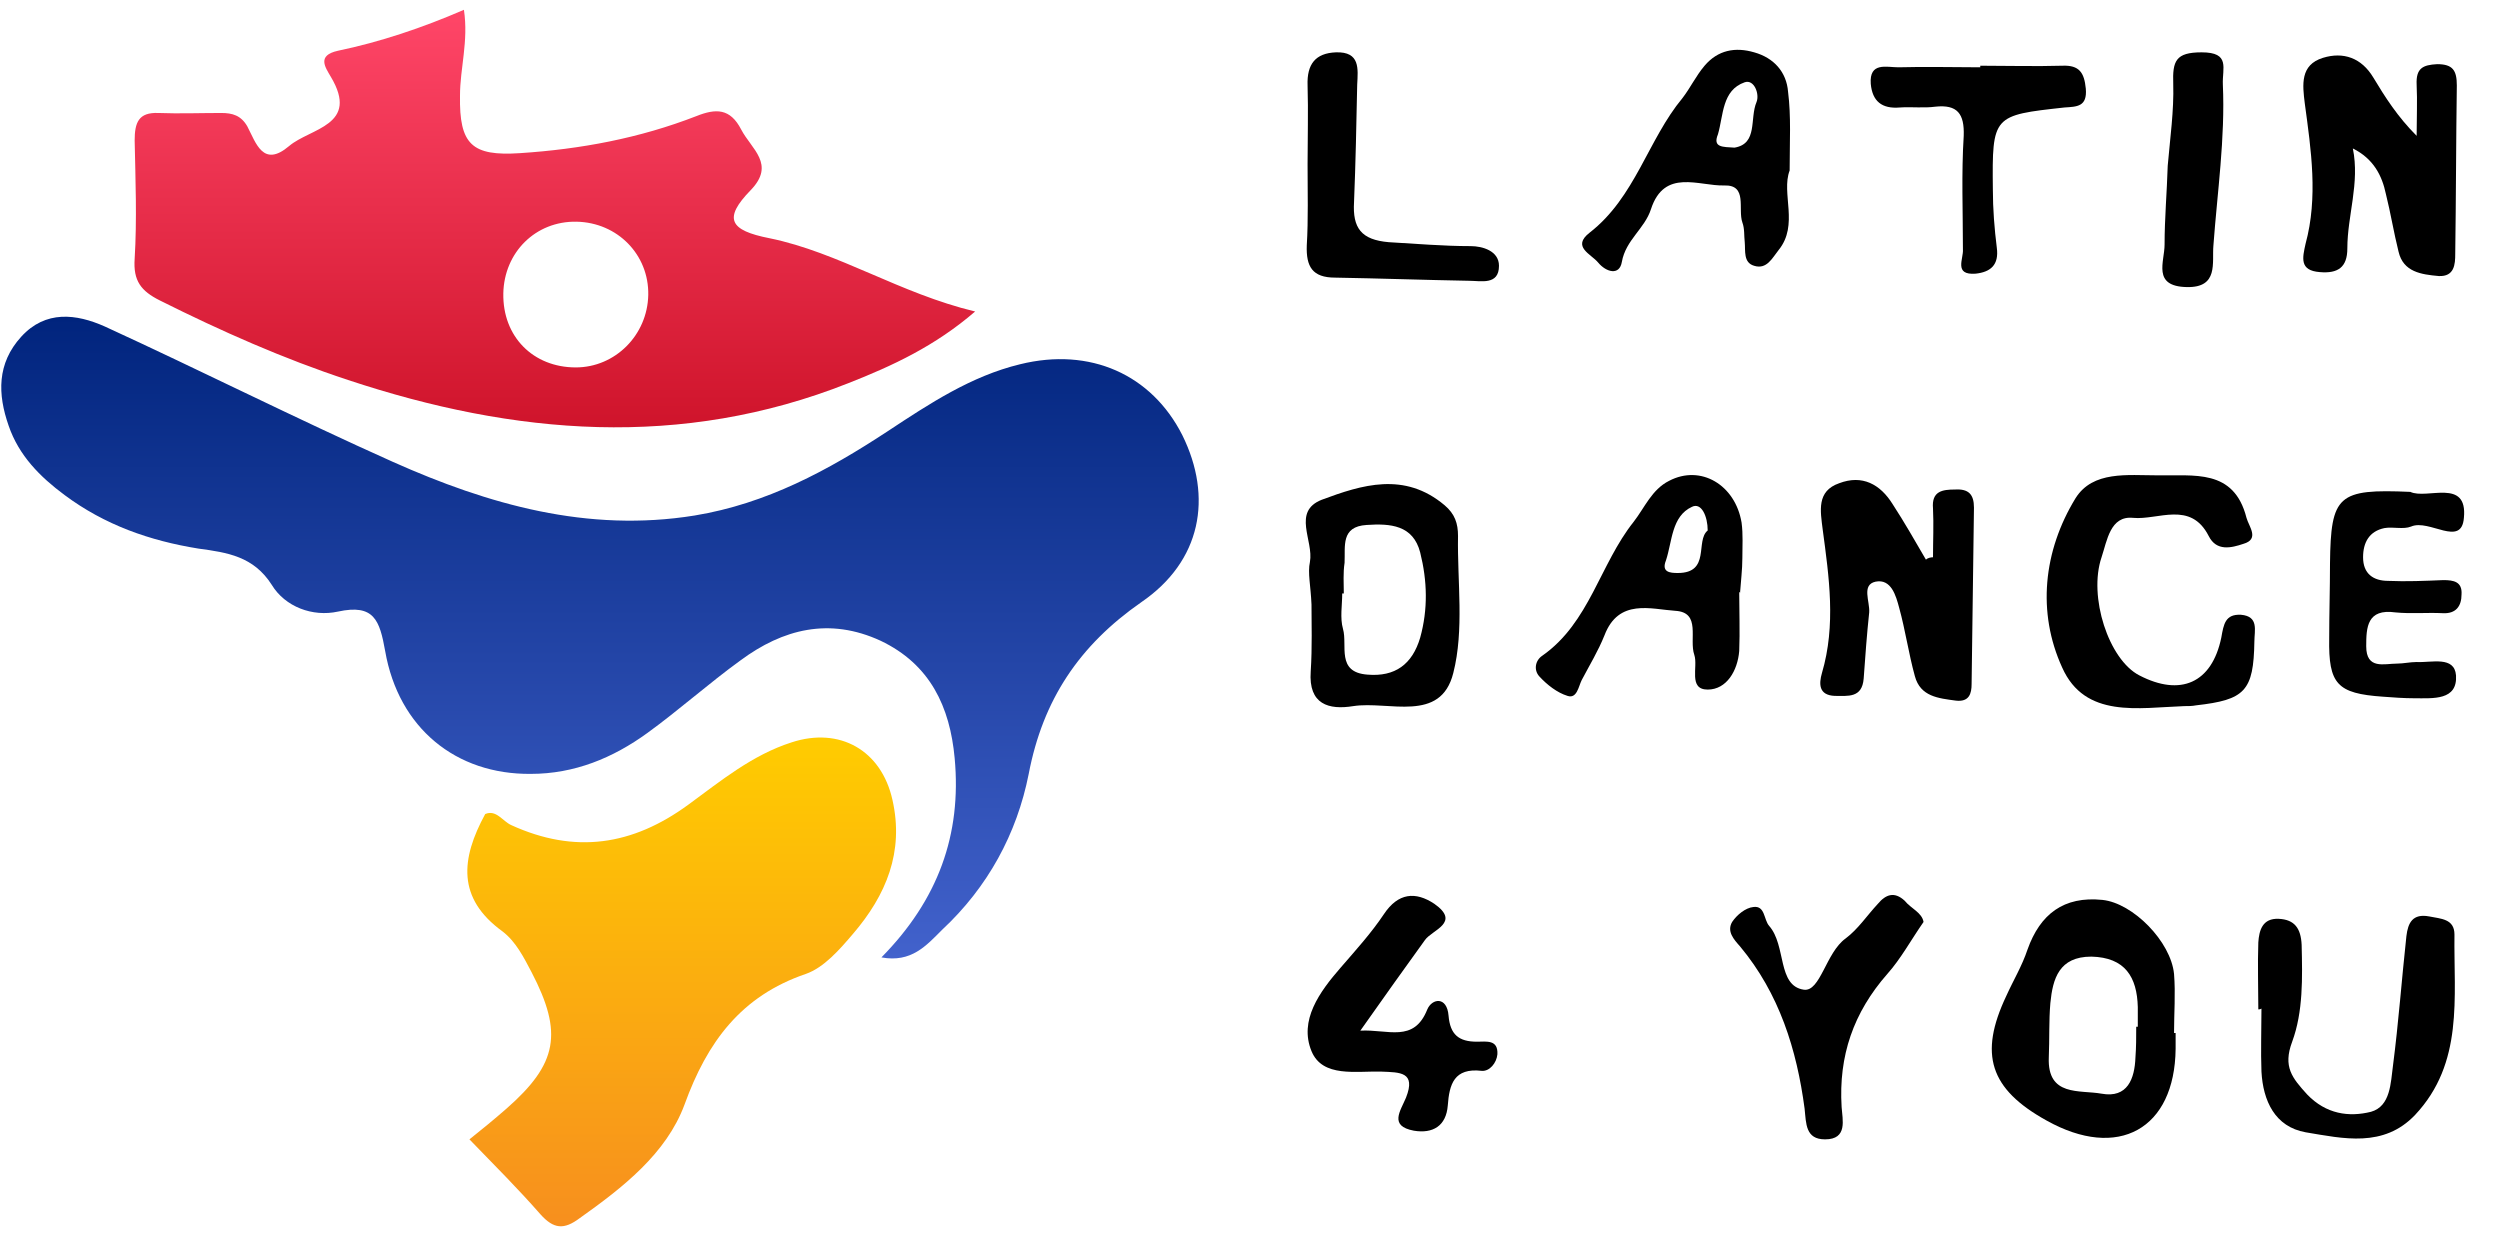
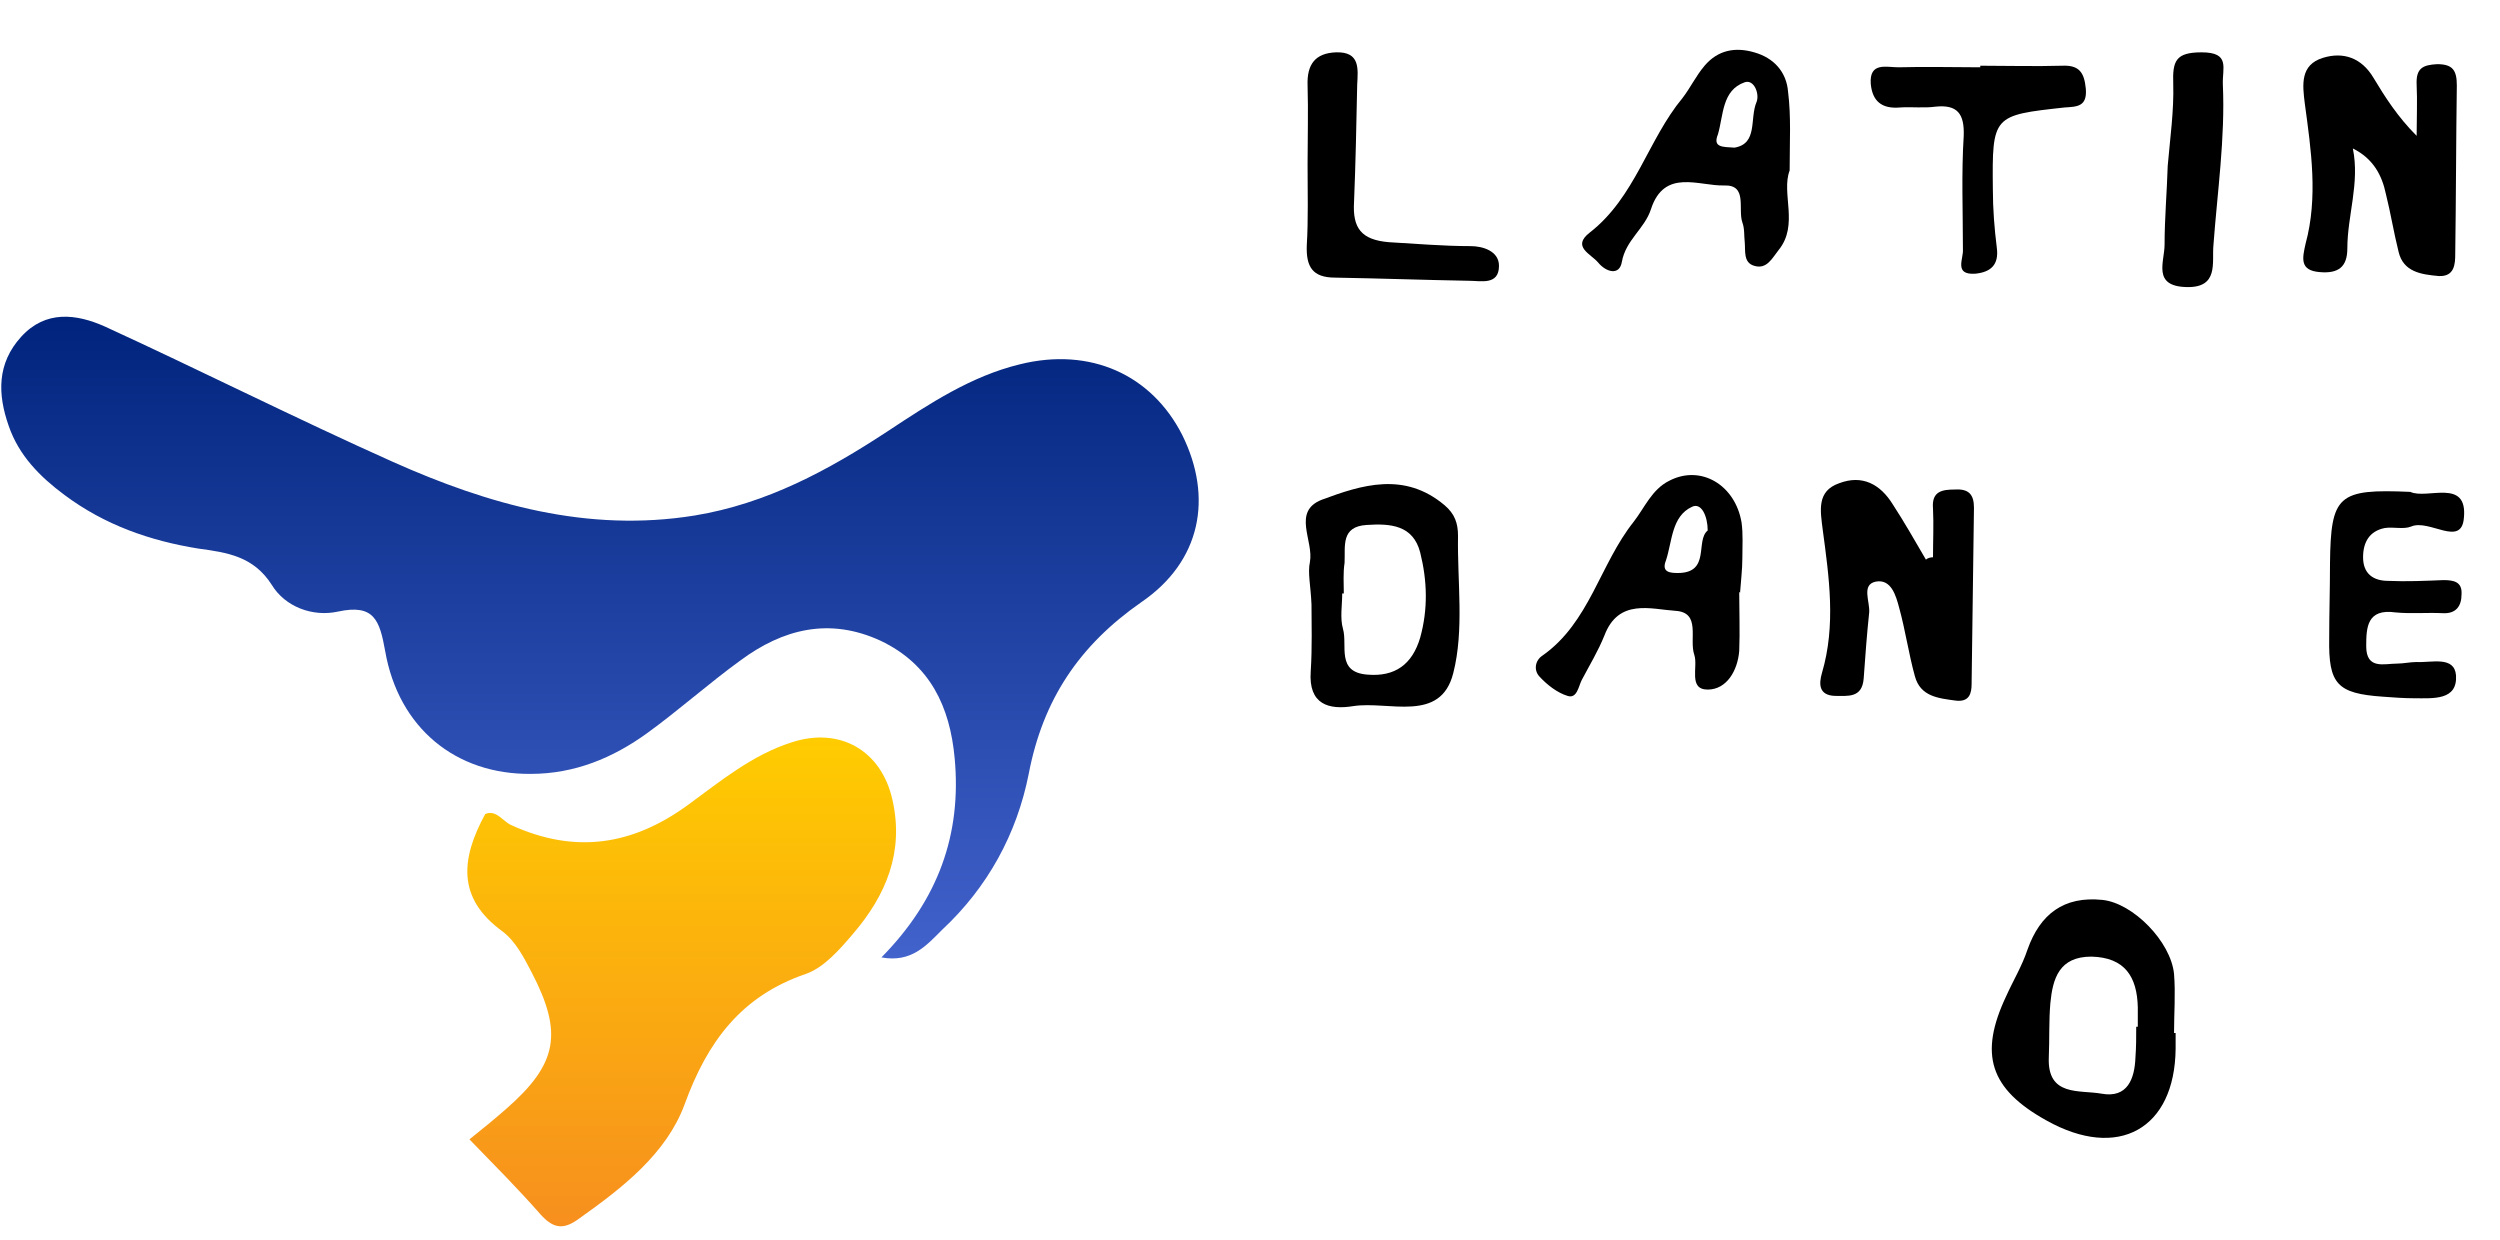
<svg xmlns="http://www.w3.org/2000/svg" width="125" height="62" viewBox="0 0 125 62" fill="none">
  <g clip-path="url(#clip0_292_516)">
    <path d="M44.071 47.87C46.906 44.995 48.088 41.726 47.733 37.906C47.497 35.346 46.513 33.219 44.031 32.038C41.471 30.856 39.148 31.447 37.021 33.022C35.445 34.164 33.949 35.503 32.373 36.646C30.64 37.906 28.71 38.694 26.544 38.694C22.803 38.733 19.928 36.409 19.258 32.55C18.982 31.014 18.707 30.186 16.895 30.58C15.635 30.856 14.256 30.344 13.587 29.241C12.681 27.823 11.381 27.626 9.924 27.43C7.482 27.036 5.237 26.248 3.228 24.751C2.007 23.845 0.944 22.782 0.432 21.285C-0.119 19.71 -0.159 18.174 1.062 16.835C2.283 15.496 3.819 15.693 5.237 16.323C10.042 18.528 14.807 20.931 19.652 23.097C24.418 25.224 29.38 26.642 34.736 25.775C38.321 25.184 41.392 23.53 44.386 21.561C46.473 20.183 48.561 18.804 51.002 18.213C54.508 17.347 57.58 18.725 59.116 21.758C60.652 24.869 60.061 28.06 57.068 30.108C53.956 32.274 52.145 34.991 51.436 38.694C50.845 41.687 49.388 44.365 47.103 46.492C46.316 47.28 45.567 48.146 44.071 47.87Z" fill="url(#paint0_linear_292_516)" />
-     <path d="M23.196 0.49C23.433 2.065 23 3.404 23 4.783C22.96 7.225 23.59 7.816 25.993 7.658C29.025 7.461 31.979 6.91 34.815 5.807C35.8 5.413 36.509 5.413 37.06 6.477C37.572 7.461 38.793 8.209 37.533 9.509C36.154 10.927 36.469 11.518 38.478 11.912C41.944 12.621 44.976 14.669 48.757 15.575C46.749 17.307 44.622 18.292 42.416 19.159C34.067 22.467 25.717 21.758 17.407 19.001C14.177 17.938 11.066 16.559 7.994 15.023C7.049 14.55 6.655 14.039 6.733 12.936C6.852 10.966 6.773 8.997 6.733 7.028C6.733 6.122 6.93 5.61 7.915 5.649C8.978 5.689 10.002 5.649 11.066 5.649C11.617 5.649 12.05 5.768 12.366 6.319C12.799 7.146 13.153 8.406 14.453 7.304C15.516 6.398 17.998 6.28 16.54 3.838C16.265 3.365 15.831 2.774 16.895 2.538C18.982 2.105 21.109 1.396 23.196 0.49ZM28.789 18.371C30.758 18.371 32.373 16.756 32.413 14.747C32.452 12.739 30.877 11.124 28.828 11.085C26.78 11.045 25.205 12.621 25.166 14.669C25.126 16.835 26.662 18.371 28.789 18.371Z" fill="url(#paint1_linear_292_516)" />
    <path d="M23.472 56.968C24.063 56.496 24.693 55.984 25.323 55.432C27.883 53.187 28.159 51.651 26.583 48.619C26.189 47.87 25.796 47.083 25.126 46.571C22.842 44.916 23.039 42.947 24.26 40.702C24.811 40.466 25.126 41.057 25.559 41.254C28.75 42.711 31.625 42.278 34.421 40.23C36.036 39.048 37.611 37.748 39.58 37.118C41.983 36.331 44.07 37.512 44.622 39.993C45.212 42.593 44.307 44.759 42.653 46.689C41.983 47.477 41.195 48.382 40.289 48.697C37.06 49.8 35.366 52.084 34.224 55.235C33.318 57.677 31.152 59.371 28.986 60.907C28.198 61.498 27.686 61.458 27.017 60.71C25.914 59.45 24.732 58.268 23.472 56.968Z" fill="url(#paint2_linear_292_516)" />
    <path d="M117.642 7.422C117.997 9.155 117.367 10.77 117.367 12.424C117.367 13.369 116.894 13.684 115.988 13.605C114.964 13.526 115.122 12.896 115.279 12.187C115.909 9.864 115.555 7.501 115.24 5.177C115.122 4.232 115.003 3.247 116.146 2.892C117.17 2.577 118.075 2.892 118.666 3.877C119.257 4.862 119.887 5.846 120.832 6.792C120.832 5.925 120.872 5.059 120.832 4.232C120.793 3.404 121.147 3.247 121.856 3.208C122.644 3.208 122.841 3.523 122.841 4.271C122.802 7.067 122.802 9.903 122.762 12.699C122.762 13.211 122.723 13.841 121.935 13.802C121.069 13.723 120.163 13.605 119.927 12.581C119.69 11.636 119.533 10.651 119.296 9.706C119.099 8.761 118.666 7.934 117.642 7.422Z" fill="black" />
    <path d="M96.65 27.863C96.65 27.036 96.69 26.248 96.65 25.421C96.572 24.554 97.123 24.476 97.753 24.476C98.423 24.436 98.698 24.712 98.698 25.381C98.659 28.335 98.62 31.25 98.58 34.204C98.58 34.676 98.462 35.11 97.792 35.031C96.926 34.913 96.02 34.834 95.744 33.81C95.429 32.668 95.272 31.526 94.957 30.383C94.799 29.793 94.563 28.926 93.775 29.084C93.066 29.241 93.499 30.068 93.46 30.62C93.342 31.723 93.263 32.825 93.184 33.928C93.106 34.913 92.397 34.794 91.727 34.794C90.939 34.755 90.939 34.204 91.097 33.652C91.806 31.25 91.451 28.847 91.136 26.484C91.018 25.539 90.821 24.554 91.963 24.16C93.106 23.727 94.011 24.2 94.642 25.224C95.232 26.13 95.744 27.036 96.296 27.981C96.375 27.902 96.532 27.863 96.65 27.863Z" fill="black" />
-     <path d="M107.874 23.767C109.686 23.806 111.695 23.412 112.325 25.893C112.443 26.327 112.994 26.957 112.167 27.193C111.577 27.39 110.828 27.587 110.434 26.799C109.529 25.027 107.914 26.012 106.653 25.893C105.511 25.775 105.354 27.036 105.078 27.863C104.409 29.832 105.433 32.983 106.969 33.77C109.017 34.834 110.592 34.164 111.065 31.88C111.183 31.21 111.262 30.698 112.049 30.738C112.955 30.817 112.719 31.526 112.719 32.077C112.679 34.558 112.246 34.991 109.804 35.267C109.607 35.306 109.41 35.306 109.214 35.306C106.929 35.385 104.251 35.937 103.109 33.377C101.848 30.62 102.164 27.548 103.778 24.909C104.645 23.53 106.378 23.767 107.874 23.767Z" fill="black" />
    <path d="M108.781 51.651C108.781 51.927 108.781 52.163 108.781 52.439C108.741 56.456 105.906 58.032 102.322 56.023C99.486 54.448 98.934 52.715 100.313 49.8C100.667 49.013 101.101 48.303 101.376 47.476C102.006 45.704 103.188 44.798 105.118 44.995C106.654 45.153 108.544 47.083 108.702 48.697C108.781 49.682 108.702 50.667 108.702 51.651C108.741 51.651 108.741 51.651 108.781 51.651ZM106.811 51.336C106.851 51.336 106.851 51.336 106.89 51.336C106.89 51.021 106.89 50.667 106.89 50.352C106.851 48.855 106.26 47.87 104.567 47.831C102.952 47.831 102.637 48.934 102.518 50.155C102.44 51.06 102.479 51.966 102.44 52.872C102.361 54.842 103.976 54.487 105.079 54.684C106.378 54.92 106.733 53.936 106.772 52.872C106.811 52.36 106.811 51.848 106.811 51.336Z" fill="black" />
    <path d="M86.961 29.596C86.961 30.58 87 31.565 86.961 32.55C86.882 33.534 86.331 34.479 85.385 34.479C84.401 34.479 84.913 33.337 84.716 32.746C84.44 31.959 85.07 30.62 83.77 30.541C82.549 30.462 80.935 29.911 80.226 31.762C79.911 32.55 79.477 33.258 79.084 34.007C78.926 34.322 78.847 34.952 78.375 34.794C77.863 34.637 77.351 34.243 76.957 33.81C76.681 33.495 76.76 33.022 77.114 32.786C79.477 31.132 79.99 28.217 81.683 26.09C82.234 25.381 82.589 24.476 83.455 24.042C85.031 23.215 86.764 24.239 87.079 26.13C87.158 26.721 87.118 27.311 87.118 27.902C87.118 28.493 87.039 29.084 87 29.674C87 29.596 86.961 29.596 86.961 29.596ZM85.385 26.524C85.385 25.815 85.07 25.106 84.597 25.342C83.573 25.815 83.613 27.075 83.298 28.02C83.061 28.611 83.495 28.65 83.889 28.65C85.543 28.65 84.755 27.036 85.385 26.524Z" fill="black" />
    <path d="M65.575 30.226C65.536 29.28 65.378 28.65 65.496 28.099C65.693 27.036 64.591 25.578 66.087 24.988C68.096 24.239 70.223 23.57 72.231 25.263C72.743 25.697 72.901 26.169 72.901 26.799C72.861 29.084 73.216 31.486 72.664 33.652C72.034 36.173 69.435 35.031 67.662 35.306C66.442 35.503 65.418 35.228 65.536 33.574C65.615 32.353 65.575 31.132 65.575 30.226ZM67.19 29.674C67.15 29.674 67.111 29.674 67.111 29.674C67.111 30.265 66.993 30.895 67.15 31.447C67.387 32.274 66.796 33.613 68.371 33.731C69.75 33.849 70.616 33.219 71.01 31.88C71.404 30.462 71.365 29.044 71.01 27.626C70.656 26.248 69.514 26.169 68.332 26.248C67.032 26.327 67.269 27.311 67.229 28.138C67.15 28.65 67.19 29.162 67.19 29.674Z" fill="black" />
    <path d="M89.482 8.525C89.049 9.667 89.955 11.242 88.931 12.502C88.616 12.896 88.34 13.487 87.71 13.29C87.159 13.133 87.277 12.542 87.237 12.109C87.198 11.793 87.237 11.439 87.119 11.124C86.883 10.454 87.395 9.234 86.213 9.273C84.953 9.312 83.22 8.406 82.55 10.454C82.235 11.439 81.29 11.991 81.093 13.093C80.975 13.802 80.305 13.605 79.912 13.133C79.557 12.699 78.573 12.345 79.478 11.636C81.763 9.864 82.393 6.989 84.126 4.901C84.52 4.389 84.795 3.798 85.229 3.286C85.898 2.499 86.765 2.341 87.71 2.617C88.695 2.893 89.325 3.601 89.403 4.586C89.561 5.846 89.482 7.067 89.482 8.525ZM86.725 7.382C87.907 7.185 87.474 5.925 87.828 5.098C87.986 4.704 87.71 3.956 87.237 4.113C86.095 4.507 86.174 5.768 85.898 6.713C85.623 7.382 86.135 7.343 86.725 7.382Z" fill="black" />
    <path d="M120.517 24.594C121.344 24.988 123.392 23.885 123.195 25.893C123.077 27.39 121.462 25.933 120.556 26.327C120.163 26.484 119.651 26.327 119.217 26.405C118.469 26.563 118.154 27.114 118.154 27.863C118.154 28.69 118.666 29.044 119.414 29.044C120.32 29.084 121.226 29.044 122.171 29.005C122.683 29.005 123.116 29.084 123.077 29.714C123.077 30.305 122.801 30.698 122.132 30.659C121.344 30.62 120.556 30.698 119.769 30.62C118.351 30.423 118.311 31.368 118.311 32.313C118.311 33.495 119.217 33.18 119.848 33.18C120.163 33.18 120.517 33.101 120.832 33.101C121.58 33.14 122.723 32.786 122.801 33.77C122.88 35.031 121.659 34.913 120.714 34.913C120.202 34.913 119.651 34.873 119.139 34.834C116.854 34.676 116.421 34.204 116.46 31.919C116.46 30.659 116.5 29.438 116.5 28.178C116.539 24.751 116.894 24.436 120.517 24.594Z" fill="black" />
-     <path d="M112.916 50.47C112.916 49.367 112.877 48.225 112.916 47.122C112.955 46.531 113.113 45.901 113.94 45.941C114.728 45.98 115.043 46.413 115.082 47.24C115.122 48.894 115.161 50.588 114.609 52.085C114.137 53.345 114.609 53.896 115.358 54.723C116.303 55.708 117.445 55.865 118.548 55.59C119.533 55.314 119.533 54.133 119.651 53.266C119.927 51.139 120.084 48.973 120.32 46.807C120.399 46.137 120.635 45.665 121.463 45.822C122.053 45.941 122.723 45.941 122.723 46.728C122.683 49.879 123.195 53.148 120.754 55.747C119.178 57.402 117.17 56.929 115.279 56.614C113.743 56.338 113.152 55.038 113.073 53.581C113.034 52.557 113.073 51.494 113.073 50.43C112.995 50.47 112.955 50.47 112.916 50.47Z" fill="black" />
-     <path d="M96.177 46.098C95.547 47.004 95.035 47.949 94.366 48.697C92.672 50.627 91.924 52.794 92.081 55.353C92.121 55.984 92.397 56.968 91.254 56.968C90.27 56.968 90.309 56.181 90.23 55.432C89.837 52.478 88.97 49.682 87.001 47.319C86.686 46.965 86.331 46.571 86.607 46.098C86.843 45.744 87.276 45.389 87.67 45.35C88.261 45.271 88.182 45.98 88.458 46.295C89.325 47.28 88.852 49.288 90.191 49.485C91.018 49.603 91.294 47.634 92.278 46.925C92.909 46.453 93.342 45.783 93.893 45.192C94.287 44.72 94.72 44.562 95.232 45.035C95.547 45.428 96.099 45.625 96.177 46.098Z" fill="black" />
    <path d="M65.379 8.209C65.379 6.91 65.418 5.571 65.379 4.271C65.339 3.208 65.772 2.656 66.796 2.617C68.017 2.577 67.899 3.444 67.86 4.232C67.82 6.201 67.781 8.17 67.702 10.1C67.624 11.4 68.057 11.99 69.435 12.109C70.814 12.187 72.153 12.306 73.531 12.306C74.122 12.306 74.949 12.542 74.949 13.29C74.949 14.275 74.043 14.039 73.453 14.039C71.207 13.999 69.002 13.92 66.757 13.881C65.615 13.881 65.3 13.329 65.339 12.266C65.418 10.966 65.379 9.588 65.379 8.209Z" fill="black" />
    <path d="M99.013 3.286C100.391 3.286 101.77 3.326 103.109 3.286C103.975 3.247 104.212 3.641 104.29 4.429C104.369 5.334 103.857 5.334 103.227 5.374C99.643 5.768 99.603 5.768 99.643 9.47C99.643 10.454 99.722 11.439 99.84 12.384C99.958 13.251 99.525 13.605 98.776 13.684C97.674 13.763 98.186 12.936 98.146 12.463C98.146 10.573 98.067 8.682 98.186 6.792C98.225 5.689 97.871 5.216 96.768 5.334C96.177 5.413 95.586 5.334 94.996 5.374C94.09 5.453 93.617 5.059 93.538 4.192C93.459 3.089 94.326 3.365 94.917 3.365C96.295 3.326 97.674 3.365 99.013 3.365C99.013 3.365 99.013 3.326 99.013 3.286Z" fill="black" />
    <path d="M108.386 8.288C108.505 6.91 108.702 5.531 108.662 4.192C108.623 3.05 108.78 2.617 110.08 2.617C111.537 2.617 111.104 3.405 111.143 4.232C111.262 6.91 110.868 9.588 110.671 12.266C110.592 13.133 110.946 14.393 109.332 14.354C107.599 14.314 108.229 13.093 108.229 12.227C108.229 10.927 108.347 9.588 108.386 8.288Z" fill="black" />
-     <path d="M68.017 51.533C69.395 51.454 70.695 52.163 71.365 50.47C71.601 49.918 72.349 49.8 72.428 50.785C72.507 51.73 72.94 52.085 73.846 52.085C74.319 52.085 74.909 51.966 74.87 52.715C74.831 53.148 74.476 53.581 74.082 53.542C72.704 53.384 72.467 54.211 72.389 55.275C72.31 56.299 71.64 56.693 70.695 56.535C69.435 56.299 70.025 55.55 70.301 54.881C70.813 53.581 69.986 53.621 69.08 53.581C67.82 53.542 66.126 53.896 65.575 52.557C64.945 51.021 65.969 49.603 67.032 48.382C67.781 47.516 68.568 46.649 69.198 45.704C69.907 44.641 70.774 44.562 71.719 45.192C73.058 46.137 71.601 46.492 71.246 47.004C70.222 48.422 69.238 49.8 68.017 51.533Z" fill="black" />
  </g>
  <defs>
    <linearGradient id="paint0_linear_292_516" x1="29.999" y1="15.836" x2="29.999" y2="47.923" gradientUnits="userSpaceOnUse">
      <stop stop-color="#00247D" />
      <stop offset="1" stop-color="#4262CC" />
    </linearGradient>
    <linearGradient id="paint1_linear_292_516" x1="27.741" y1="0.49" x2="27.741" y2="21.366" gradientUnits="userSpaceOnUse">
      <stop stop-color="#FF4668" />
      <stop offset="1" stop-color="#CF142B" />
    </linearGradient>
    <linearGradient id="paint2_linear_292_516" x1="34.084" y1="36.876" x2="34.084" y2="61.314" gradientUnits="userSpaceOnUse">
      <stop stop-color="#FFCC00" />
      <stop offset="1" stop-color="#F78F1E" />
    </linearGradient>
    <clipPath id="clip0_292_516">
      <rect width="124.221" height="60.85" fill="white" transform="translate(0.038 0.49)" />
    </clipPath>
  </defs>
</svg>